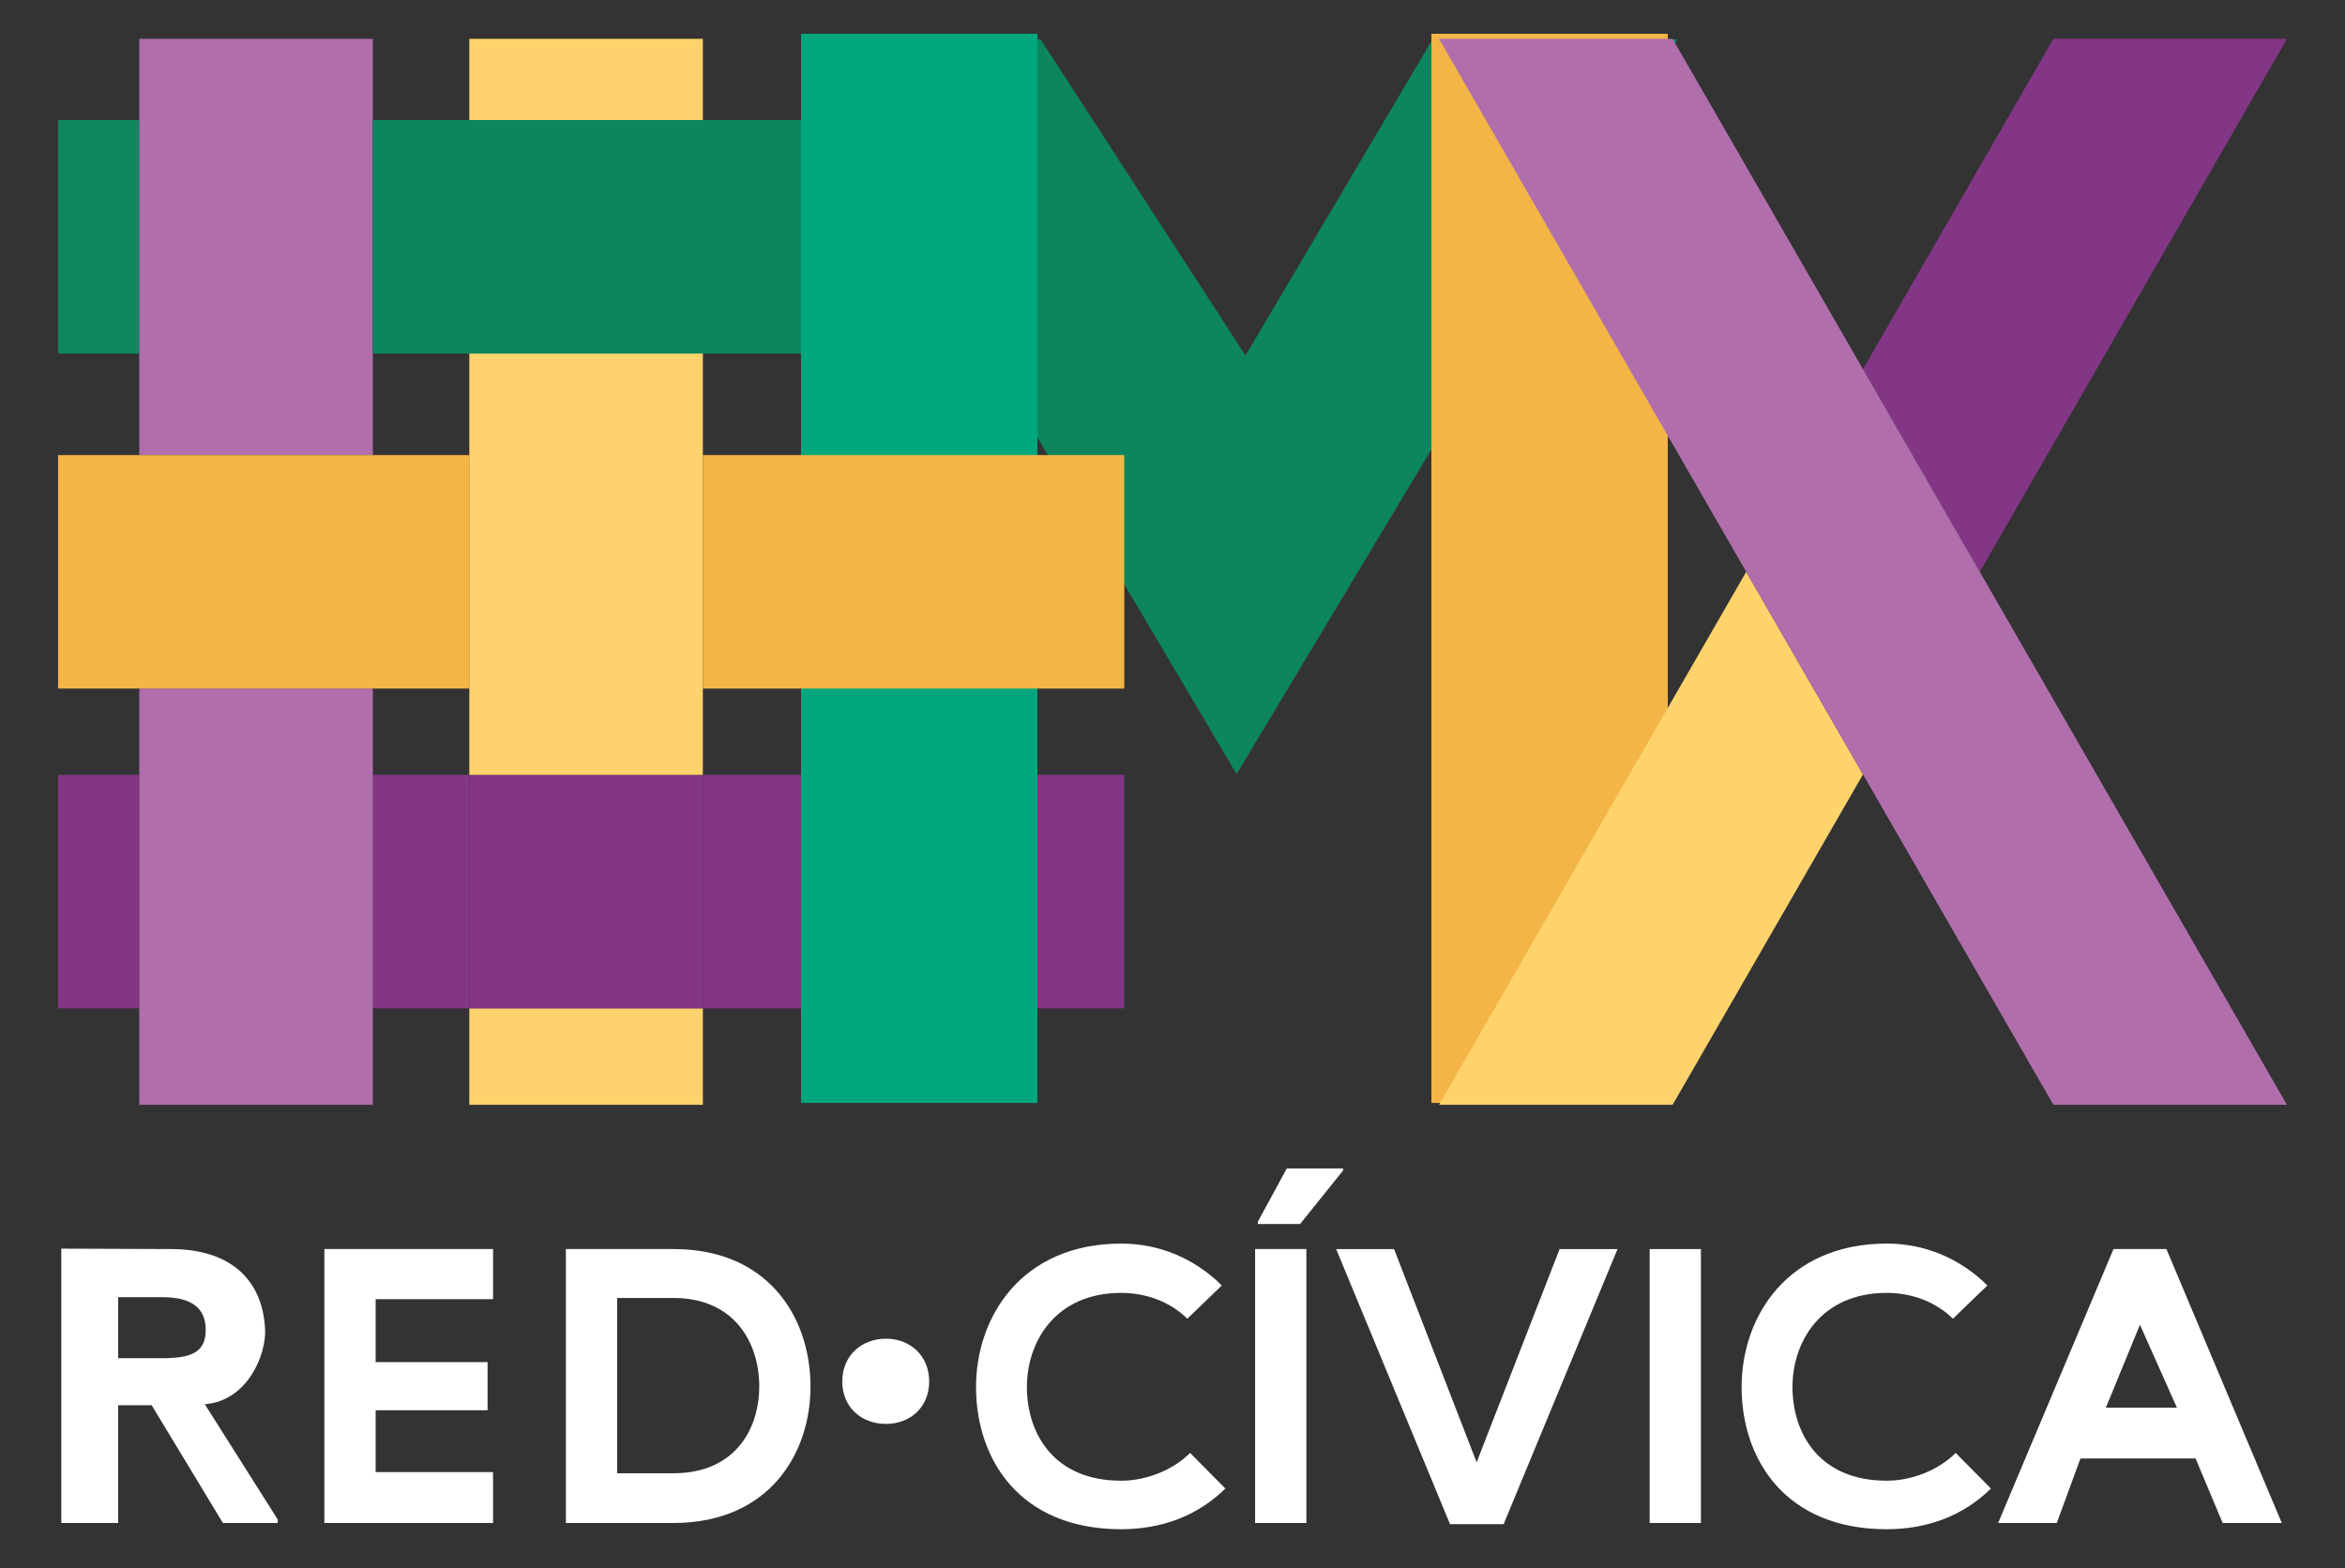
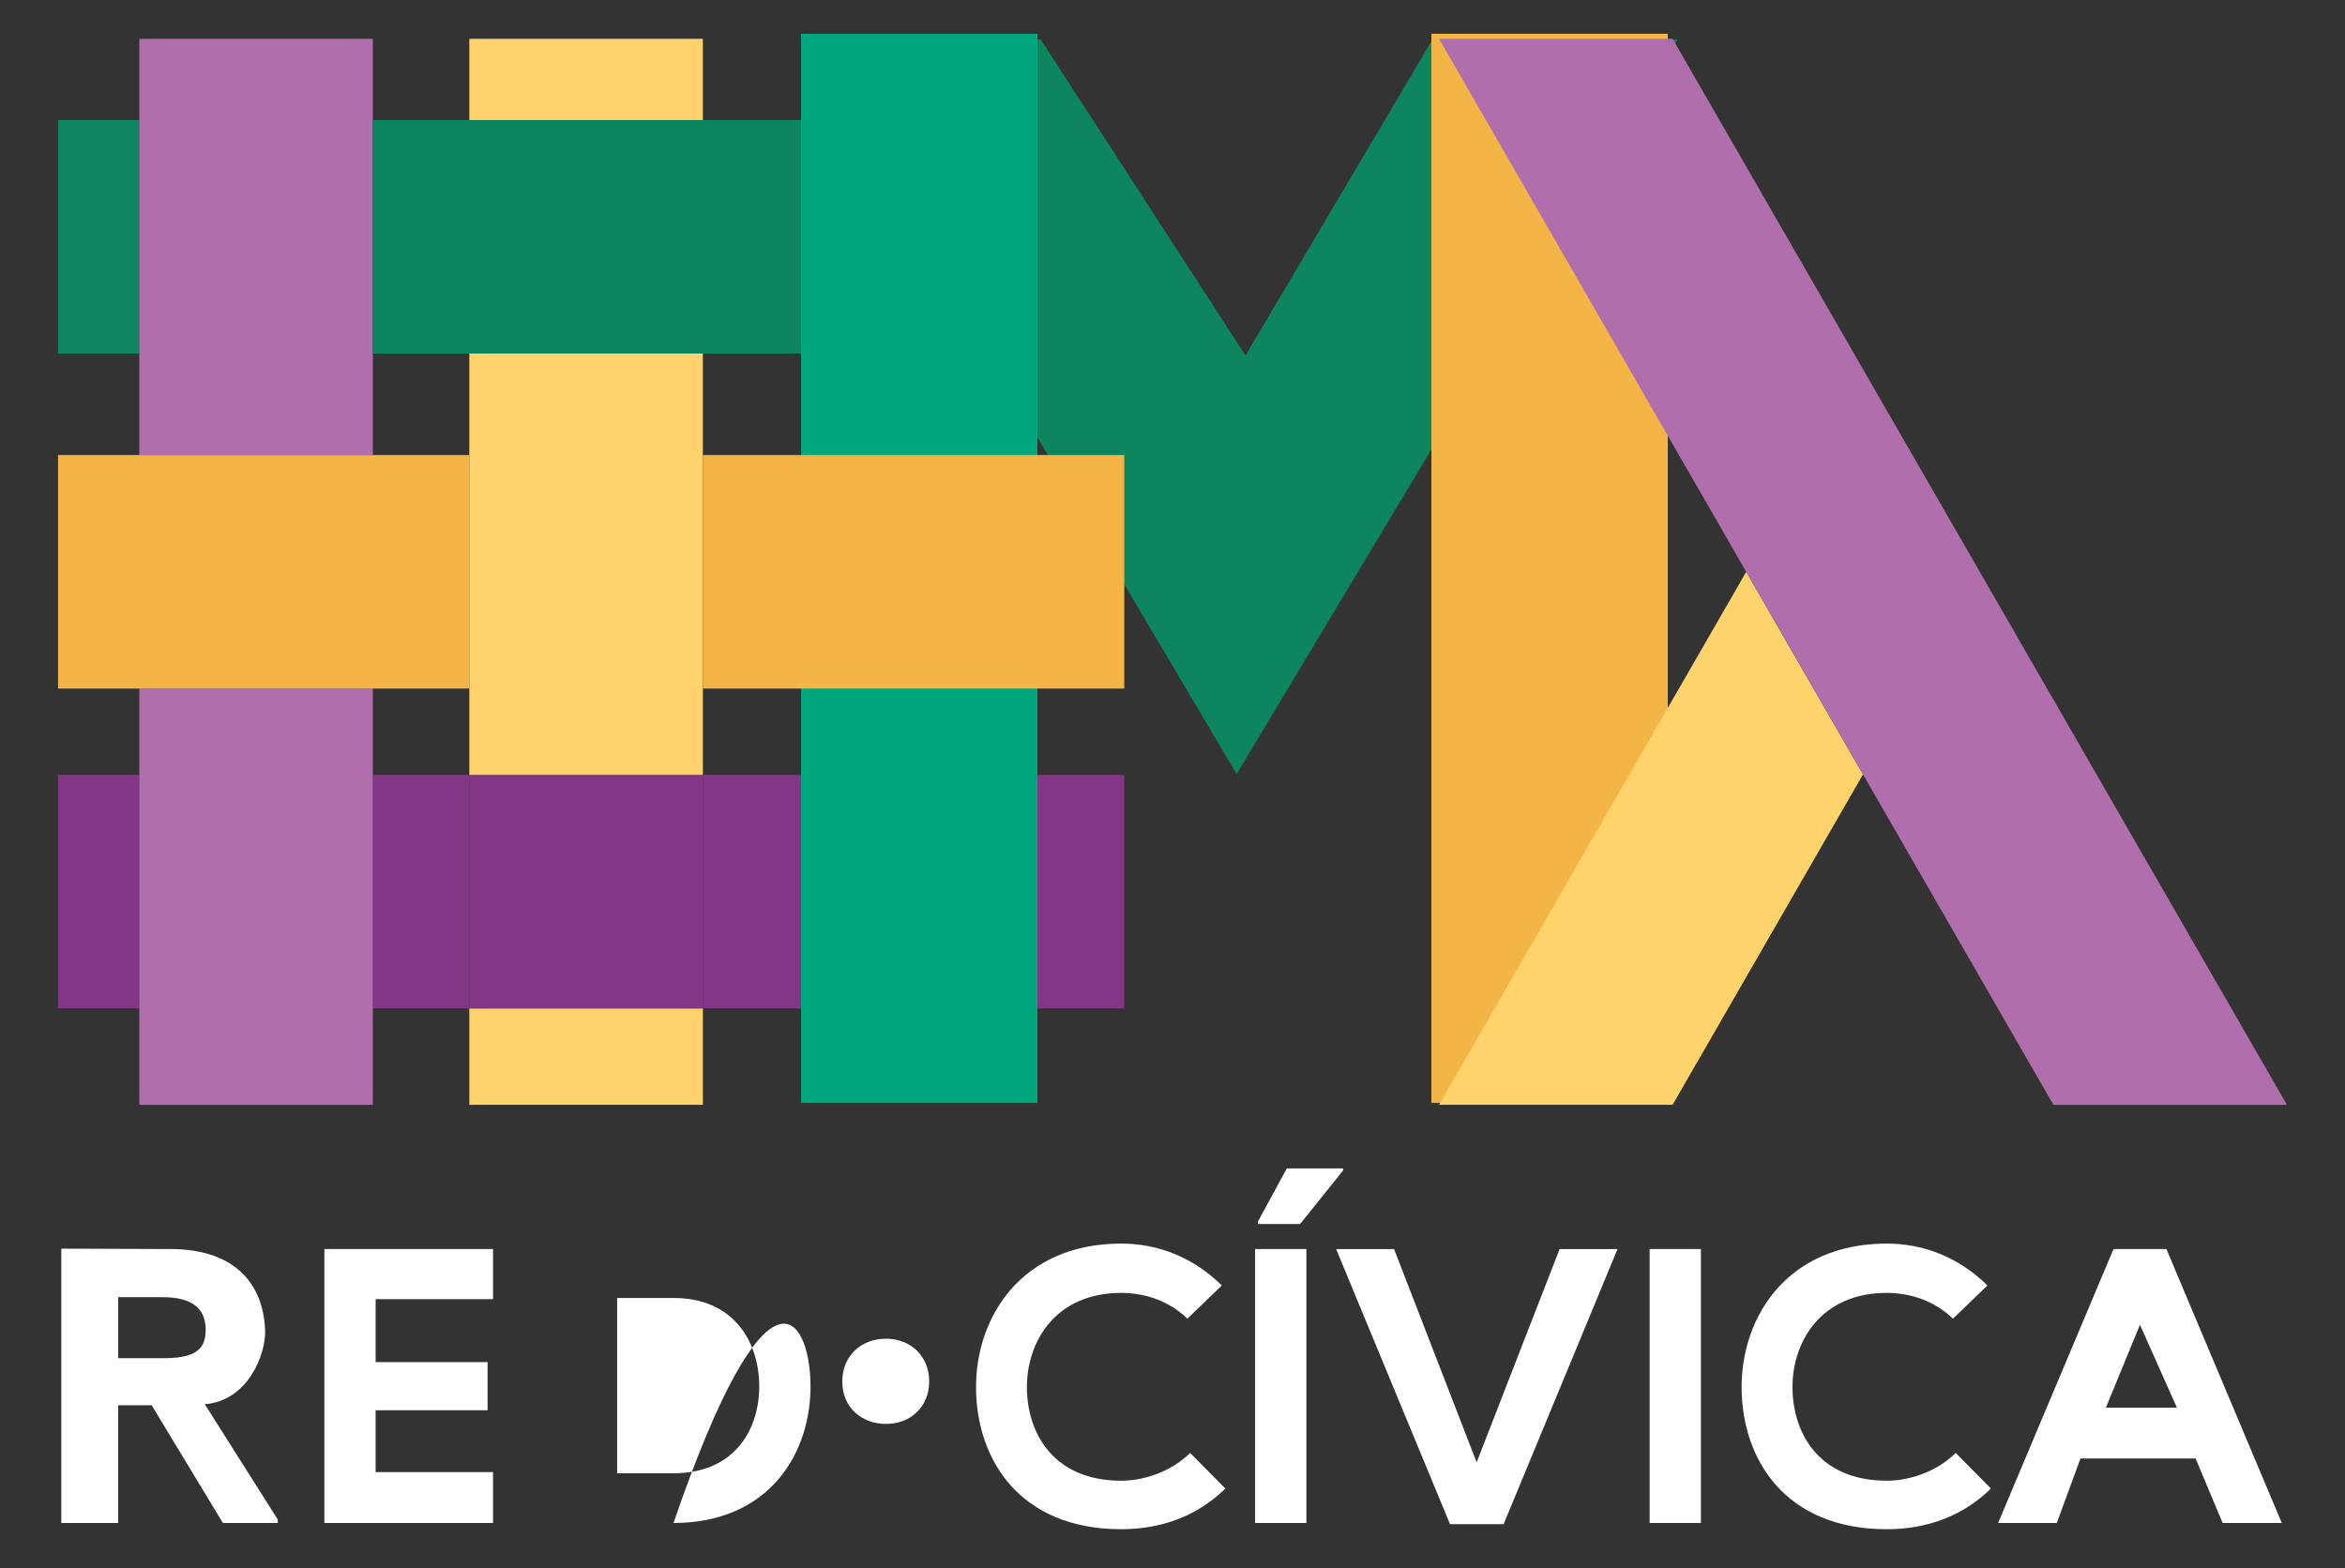
<svg xmlns="http://www.w3.org/2000/svg" version="1.1" id="Capa_1" x="0px" y="0px" width="208.32px" height="139.329px" viewBox="0 0 208.32 139.329" enable-background="new 0 0 208.32 139.329" xml:space="preserve">
  <rect x="0" y="0" width="208.32" height="139.329" fill="#333333" stroke="none" />
  <g>
    <g>
      <polygon fill="#0D8660" points="71.476,3.893 109.854,68.779 149.022,3.498 127.262,3.498 110.645,31.588 92.445,3.498   " />
      <rect x="33.122" y="31.414" fill="none" width="8.569" height="9.021" />
      <rect x="33.122" y="61.182" fill="none" width="8.569" height="7.669" />
      <rect x="5.158" y="10.667" fill="#108660" width="7.216" height="20.748" />
      <rect x="5.158" y="68.851" fill="#833686" width="7.216" height="20.748" />
      <rect x="62.439" y="68.851" fill="#833686" width="37.436" height="20.748" />
      <rect x="33.122" y="68.851" fill="#833686" width="8.569" height="20.748" />
      <polygon fill="#B06EAC" points="12.374,3.45 12.374,10.667 12.374,31.414 12.374,40.435 33.122,40.435 33.122,31.414     33.122,10.667 33.122,3.45   " />
      <polygon fill="#B06EAC" points="12.374,61.182 12.374,68.851 12.374,89.599 12.374,98.167 33.122,98.167 33.122,89.599     33.122,68.851 33.122,61.182   " />
      <polygon fill="#F4B446" points="33.122,40.435 12.374,40.435 5.158,40.435 5.158,61.182 12.374,61.182 33.122,61.182     41.691,61.182 41.691,40.435   " />
      <rect x="41.691" y="89.599" fill="#FED36D" width="20.749" height="8.568" />
      <rect x="41.691" y="3.45" fill="#FED36D" width="20.749" height="7.217" />
      <polygon fill="#0D8660" points="62.439,10.667 41.691,10.667 33.122,10.667 33.122,31.414 41.691,31.414 62.439,31.414     85.893,31.414 85.893,10.667   " />
      <rect x="41.691" y="68.851" fill="#833686" width="20.749" height="20.748" />
      <polygon fill="#FED36D" points="41.691,31.414 41.691,40.435 41.691,61.182 41.691,68.851 62.439,68.851 62.439,61.182     62.439,40.435 62.439,31.414   " />
      <rect x="71.16" y="3" fill="#01A77C" width="21" height="95" />
      <rect x="62.439" y="40.435" fill="#F4B446" width="37.436" height="20.748" />
      <rect x="127.16" y="3" fill="#F3B546" width="21" height="95" />
-       <polygon fill="#833686" points="203.162,3.45 182.415,3.45 165.501,32.805 175.875,50.809   " />
      <polygon fill="#FED36C" points="127.84,98.167 148.588,98.167 165.501,68.812 155.127,50.809   " />
      <polygon fill="#B06EAC" points="175.875,50.809 165.501,32.805 148.588,3.45 127.84,3.45 155.127,50.809 165.501,68.812     182.415,98.167 203.162,98.167   " />
    </g>
    <g>
      <path fill="#FFFFFF" d="M24.67,135.323h-4.869l-6.326-10.457h-2.977v10.457H5.445v-24.374c3.441,0,6.381,0.035,9.823,0.035    c5.116,0.035,8.082,2.631,8.283,7.188c0.095,2.131-1.518,6.307-5.359,6.598l6.479,10.241V135.323z M10.499,115.261v5.421h3.943    c2.604,0,3.833-0.563,3.833-2.51c0-1.947-1.261-2.911-3.833-2.911H10.499z" />
      <path fill="#FFFFFF" d="M43.801,135.323H28.816c0-8.102,0-16.238,0-24.339h14.985v4.451H33.37v5.598h9.944v4.276H33.37v5.493    h10.431V135.323z" />
-       <path fill="#FFFFFF" d="M72,122.945c0.104,6.153-3.651,12.378-12.168,12.378c-2.991,0-6.572,0-9.562,0v-24.339    c2.991,0,6.572,0,9.562,0C68.175,110.984,71.896,116.93,72,122.945z M54.823,130.907h5.008c5.527,0,7.719-4.033,7.614-7.998    c-0.104-3.788-2.33-7.578-7.614-7.578h-5.008V130.907z" />
+       <path fill="#FFFFFF" d="M72,122.945c0.104,6.153-3.651,12.378-12.168,12.378c-2.991,0-6.572,0-9.562,0c2.991,0,6.572,0,9.562,0C68.175,110.984,71.896,116.93,72,122.945z M54.823,130.907h5.008c5.527,0,7.719-4.033,7.614-7.998    c-0.104-3.788-2.33-7.578-7.614-7.578h-5.008V130.907z" />
      <path fill="#FFFFFF" d="M74.825,122.75c0-2.274,1.675-3.8,3.889-3.8c2.155,0,3.831,1.525,3.831,3.8    c0,2.275-1.675,3.771-3.831,3.771C76.5,126.521,74.825,125.025,74.825,122.75z" />
      <path fill="#FFFFFF" d="M108.855,132.264c-2.503,2.468-5.737,3.615-9.249,3.615c-9.04,0-12.865-6.223-12.899-12.552    c-0.034-6.361,4.103-12.829,12.899-12.829c3.303,0,6.433,1.251,8.935,3.72l-3.06,2.955c-1.598-1.564-3.754-2.294-5.875-2.294    c-5.875,0-8.414,4.381-8.38,8.448c0.035,4.034,2.365,8.241,8.38,8.241c2.121,0,4.521-0.869,6.118-2.47L108.855,132.264z" />
      <path fill="#FFFFFF" d="M111.498,135.323v-24.339h4.555v24.339H111.498z M119.321,103.822h-5.007l-2.572,4.729v0.209h3.753    l3.826-4.764V103.822z" />
      <path fill="#FFFFFF" d="M133.576,135.428h-4.763l-10.117-24.443h5.146l7.336,18.95l7.37-18.95h5.146L133.576,135.428z" />
      <path fill="#FFFFFF" d="M146.547,135.323v-24.339h4.555v24.339H146.547z" />
      <path fill="#FFFFFF" d="M176.865,132.264c-2.503,2.468-5.737,3.615-9.249,3.615c-9.039,0-12.865-6.223-12.898-12.552    c-0.035-6.361,4.103-12.829,12.898-12.829c3.304,0,6.433,1.251,8.937,3.72l-3.062,2.955c-1.599-1.564-3.754-2.294-5.875-2.294    c-5.876,0-8.414,4.381-8.379,8.448c0.034,4.034,2.364,8.241,8.379,8.241c2.121,0,4.521-0.869,6.12-2.47L176.865,132.264z" />
      <path fill="#FFFFFF" d="M195.044,129.589h-10.223l-2.105,5.734h-5.211l10.249-24.339h4.701l10.249,24.339h-5.254L195.044,129.589z     M190.104,117.712l-3.028,7.368h6.314L190.104,117.712z" />
    </g>
  </g>
</svg>